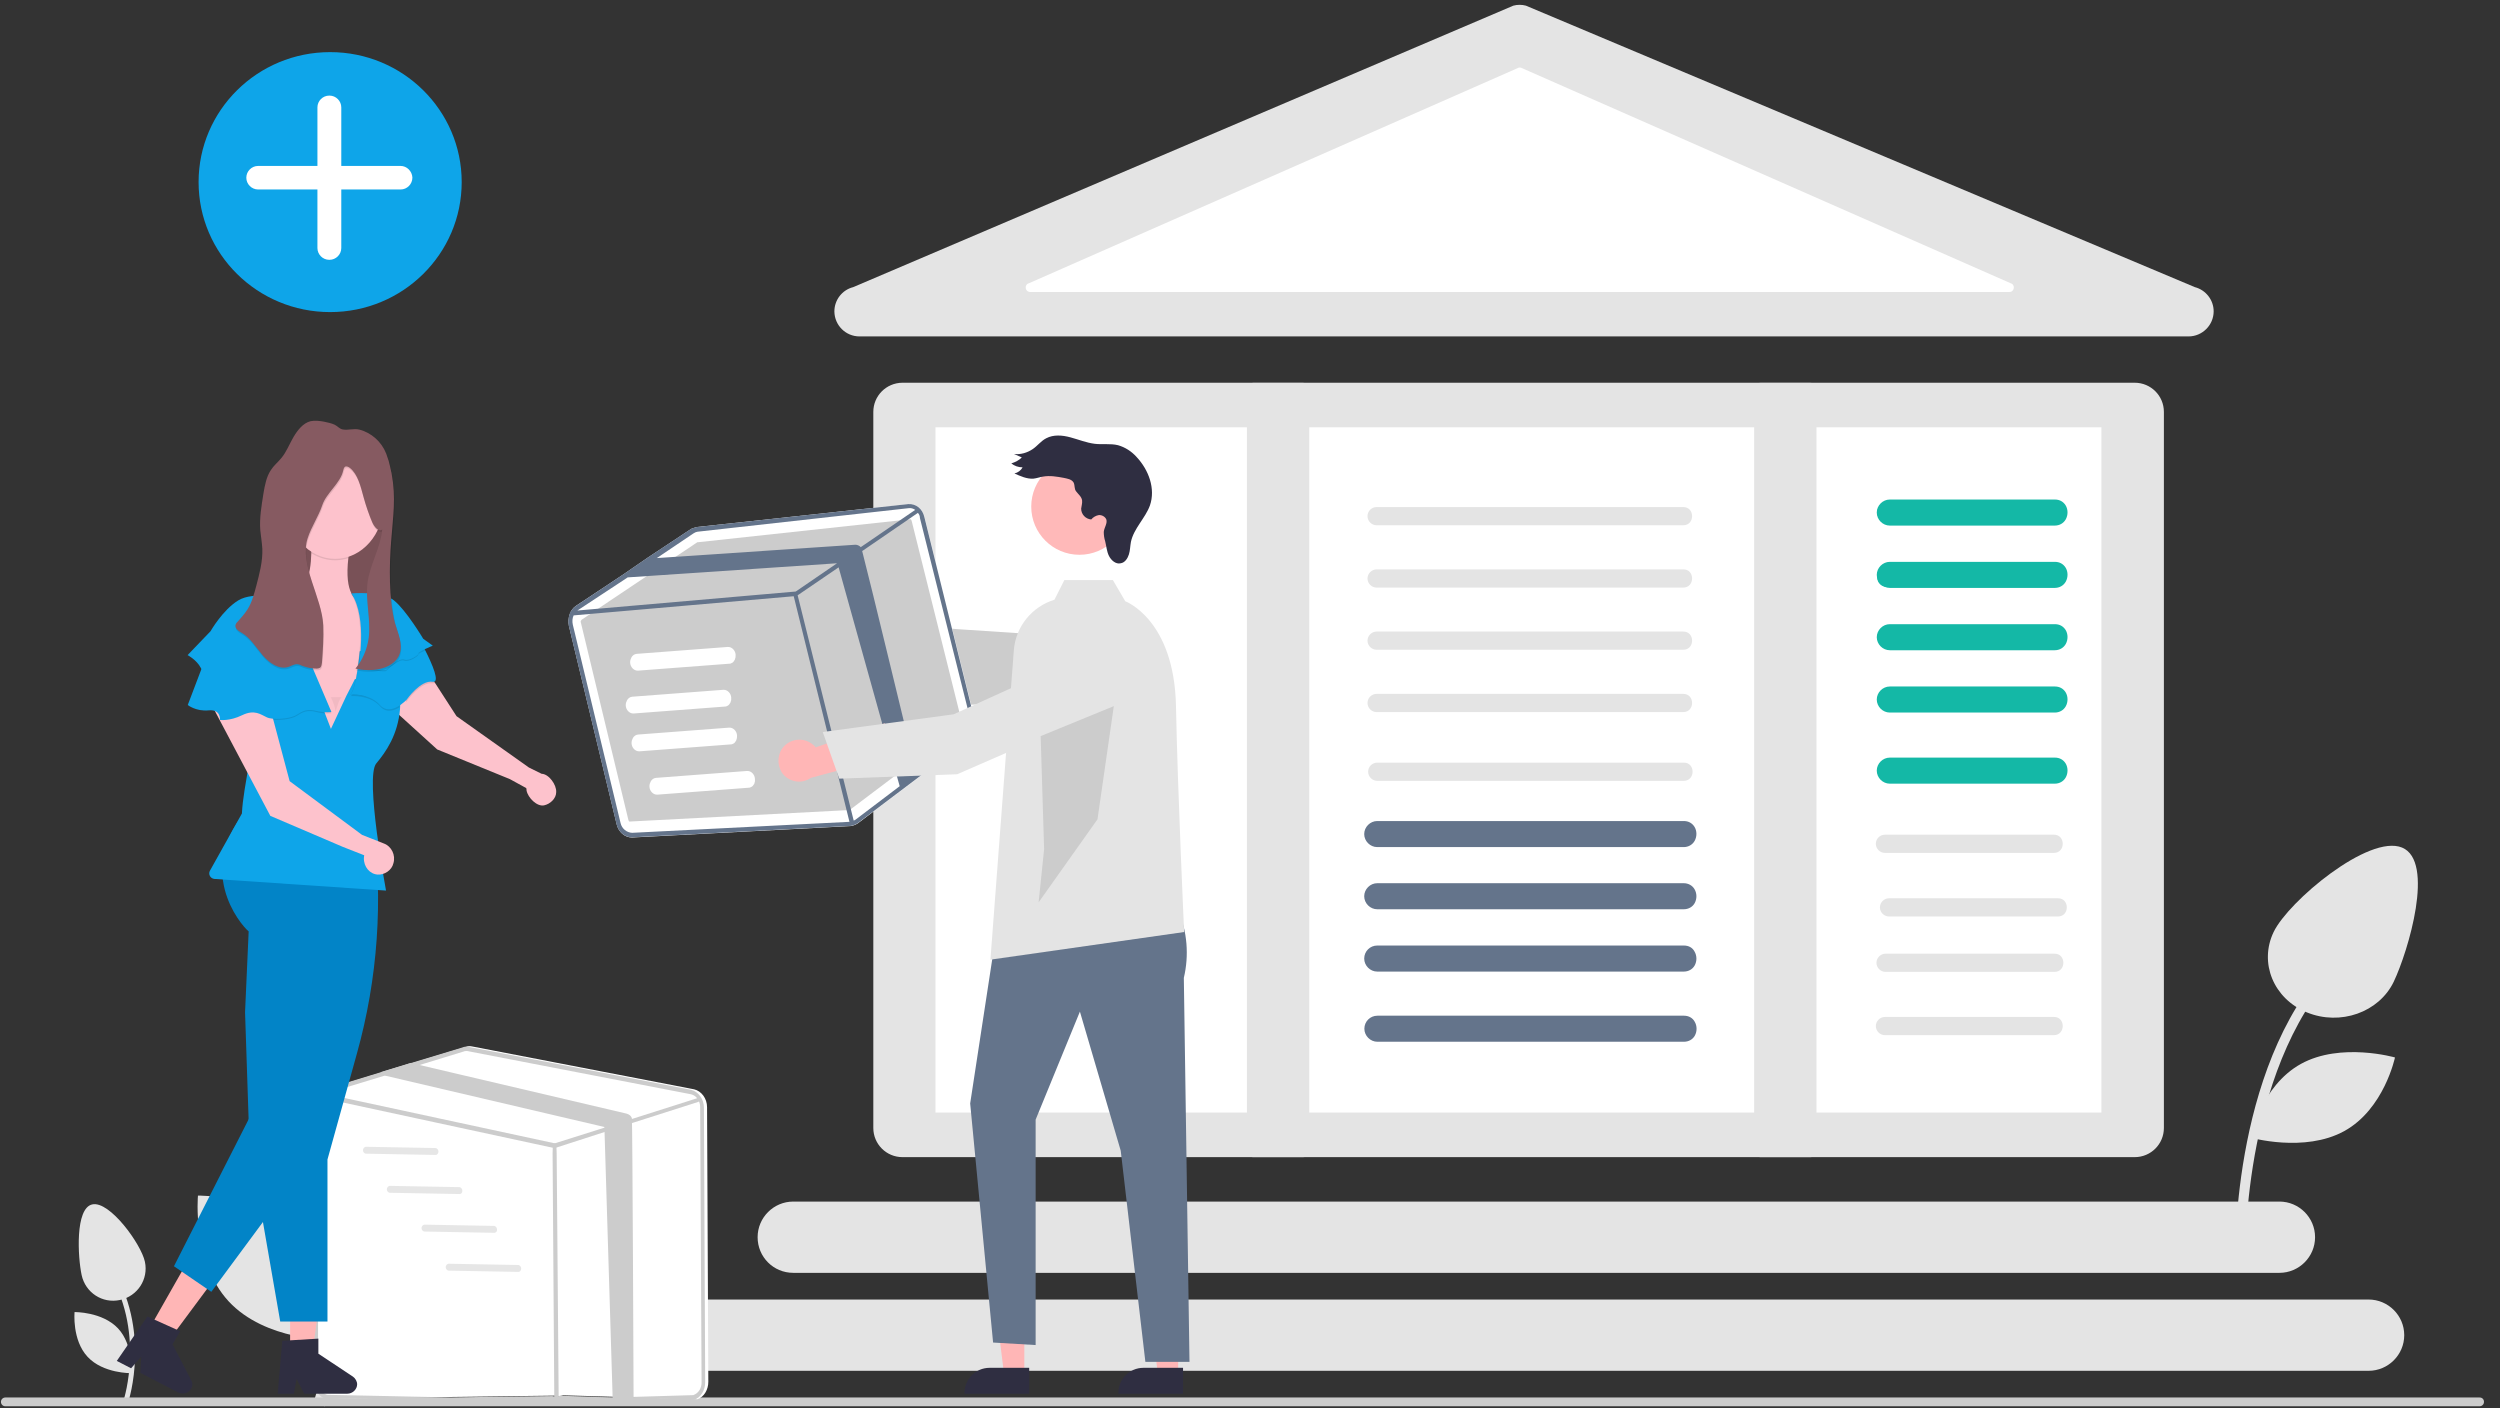
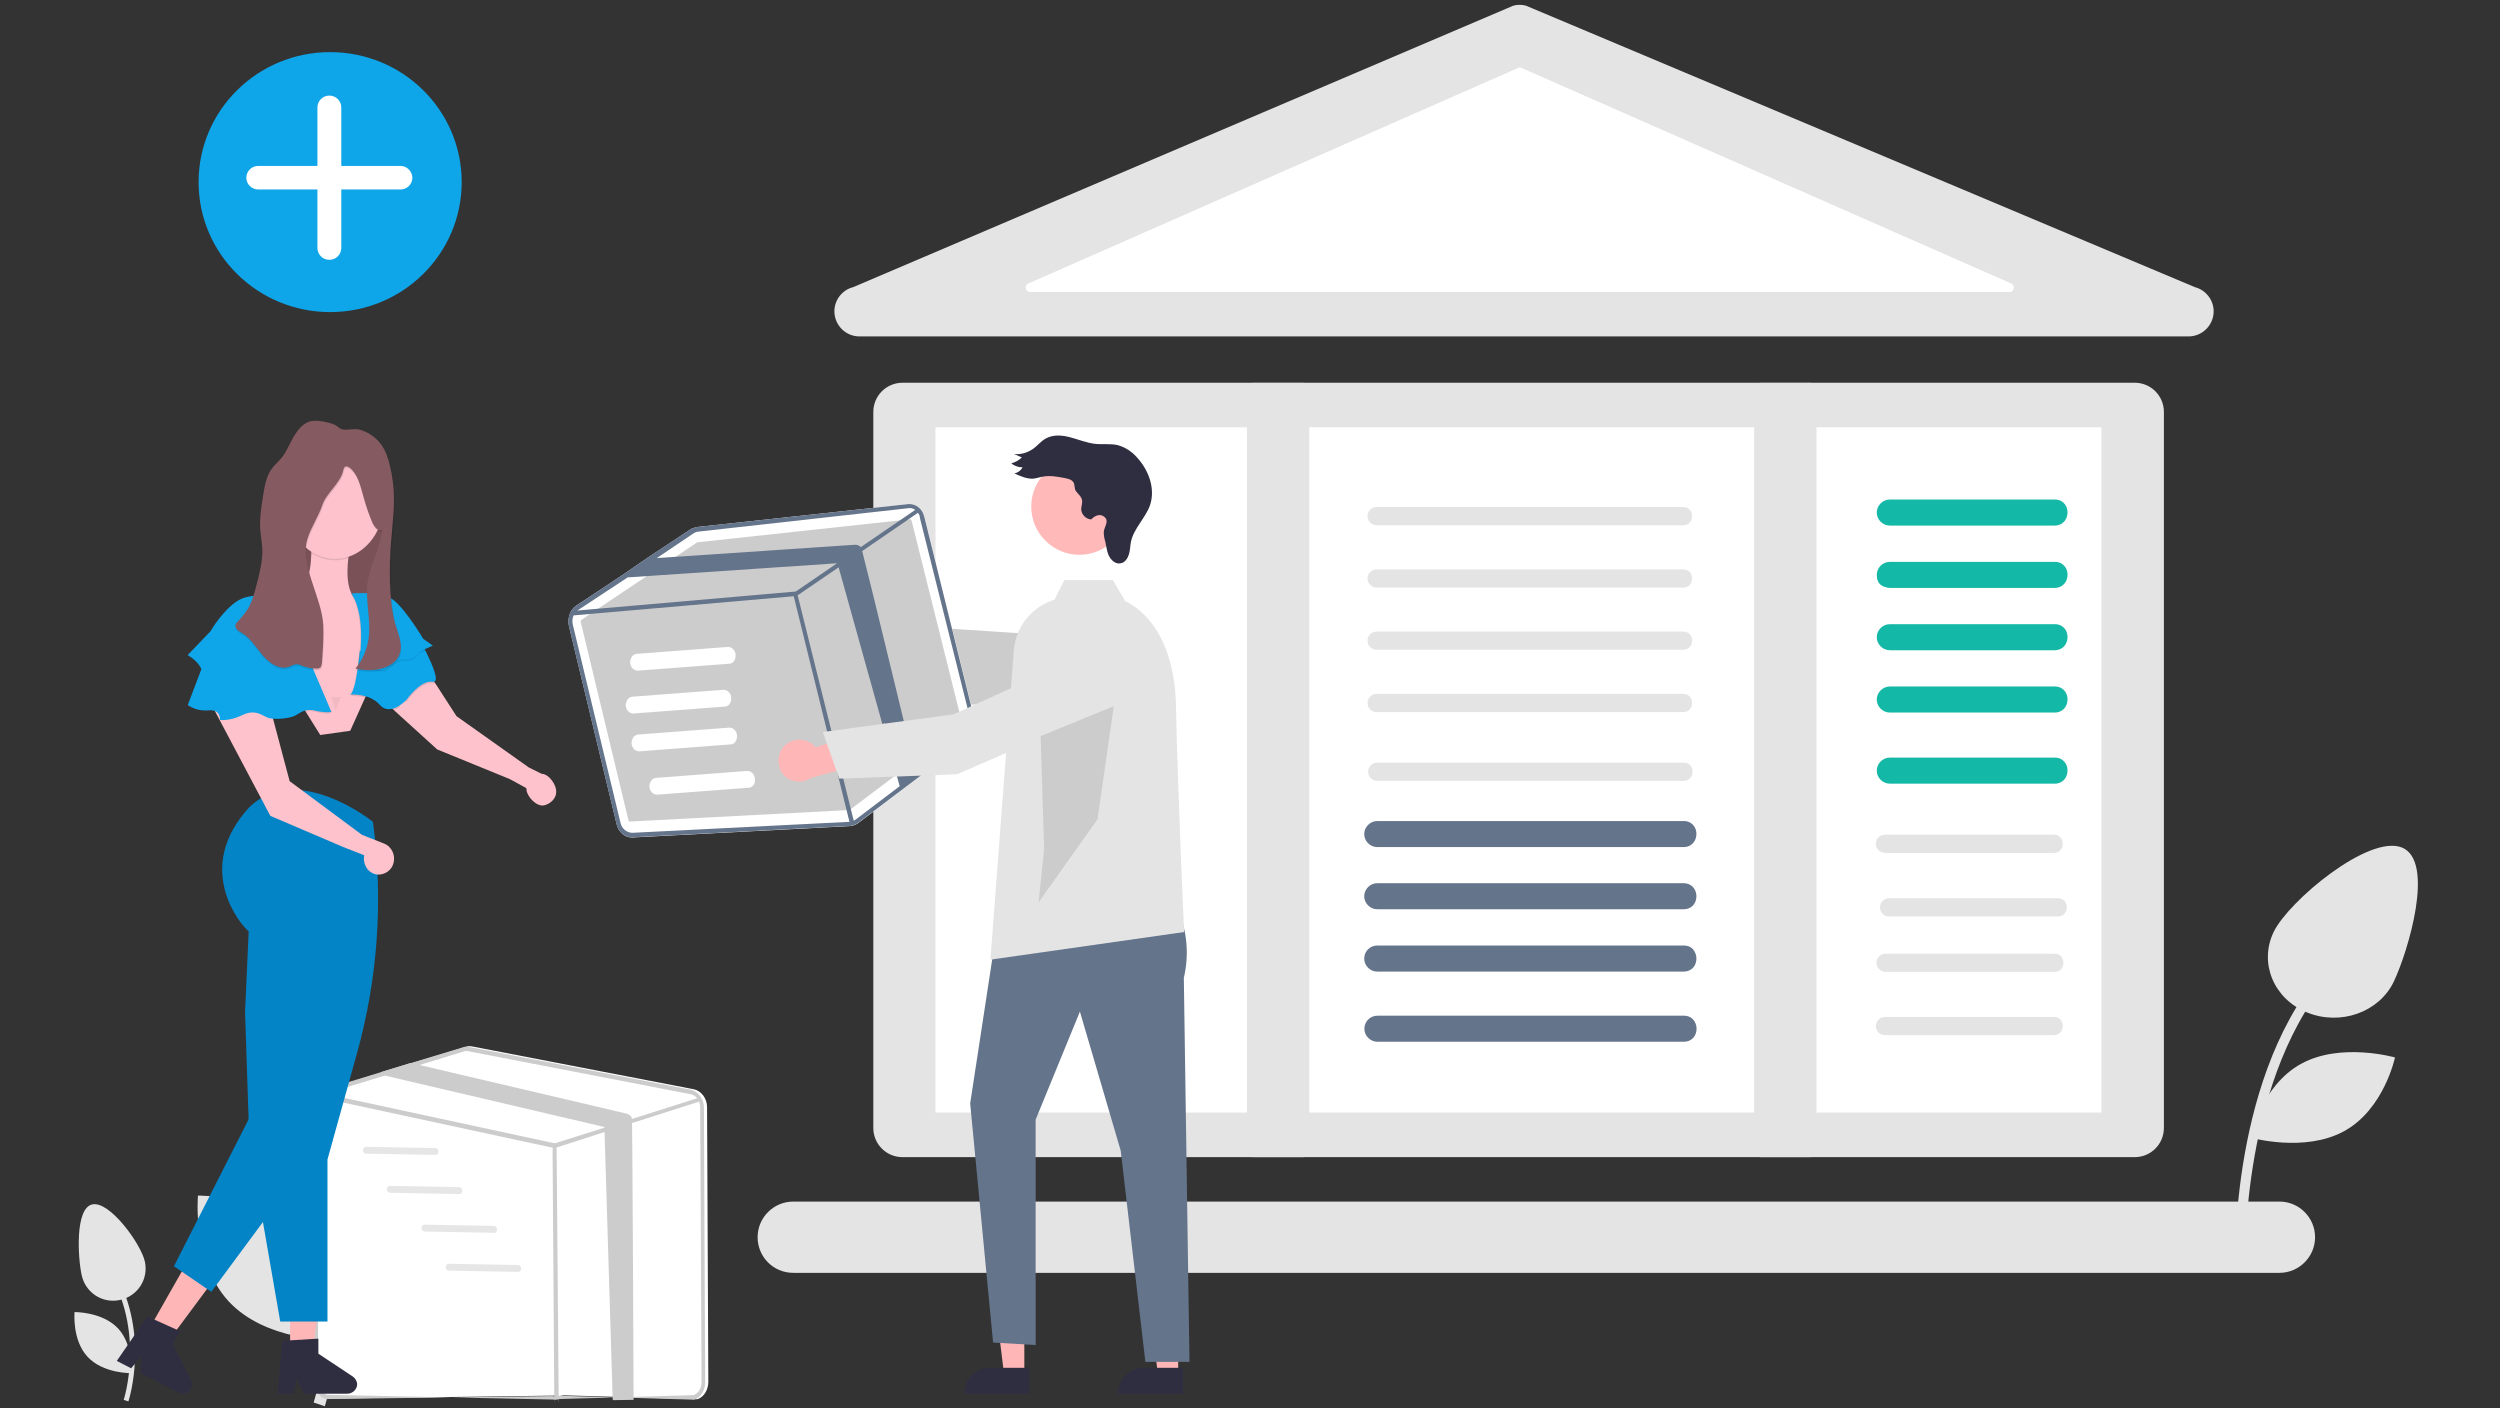
<svg xmlns="http://www.w3.org/2000/svg" version="1.1" id="f9c5e9d6-e0c2-49fb-9e36-725fc7f10ee6" x="0px" y="0px" viewBox="0 0 1592.5 897" style="enable-background:new 0 0 1592.5 897;" xml:space="preserve">
  <rect x="0" y="0" width="1592.5" height="897" fill="#333333" stroke="none" />
  <style type="text/css">
	.st0{fill:#E4E4E4;}
	.st1{fill:#FFFFFF;}
	.st2{fill:#CCCCCC;}
	.st3{fill:#FDC2CC;}
	.st4{fill:#E6E6E6;}
	.st5{fill:#FFB6B6;}
	.st6{fill:#2F2E41;}
	.st7{fill:#0284C7;}
	.st8{fill:#535461;}
	.st9{opacity:0.1;}
	.st10{fill:#865A61;}
	.st11{opacity:0.1;enable-background:new    ;}
	.st12{fill:#0EA5E9;}
	.st13{opacity:5.000000e-02;enable-background:new    ;}
	.st14{fill:#14B8A6;}
	.st15{fill:#64748B;}
	.st16{fill:#FFB9B9;}
	.st17{fill:none;}
	.st18{fill:#FFFFFF;stroke:#FFFFFF;stroke-width:4;stroke-miterlimit:10;}
</style>
  <path class="st0" d="M531.5,198.4L531.5,198.4c0.1,8.8,7.2,15.9,16,15.9h846.6c8.8,0,16-7.2,16-16l0,0c0-7.2-5-13.6-12-15.4L972,3.6  c-2.6-0.7-5.4-0.7-8,0L543.5,182.9C536.4,184.7,531.5,191.1,531.5,198.4z" />
  <path class="st1" d="M656.3,186H1280c3.3,0,3.9-4.8,0.7-5.6L968.8,43.1c-0.5-0.1-0.9-0.1-1.4,0L655.5,180.4  C652.3,181.2,652.8,186,656.3,186z" />
  <path class="st0" d="M1430.4,799.5c-0.1-0.9-2-126.1,64.5-188.1l-4.6-4.1c-68.7,64-66.4,191.9-66.3,192.8" />
  <path class="st0" d="M1530.1,539.9c-21.1-8.7-72.4,34.2-81.8,53.8l0,0c-9.4,19.6-0.1,42.5,21.2,51.2c21.2,8.7,45.9,0,55.3-19.5  C1534.1,605.8,1551.2,548.6,1530.1,539.9z" />
  <path class="st0" d="M1525.6,673.6c0,0-34.5-9.9-59.9,4.1s-32.3,46.9-32.3,46.9s34.5,9.9,59.9-4.1S1525.6,673.6,1525.6,673.6z" />
  <path class="st0" d="M81.8,892.7c0.2-0.5,14.8-45.8-11.2-86.3l-2.7,1.7c25.2,39.2,11,83.3,10.9,83.6L81.8,892.7z" />
  <path class="st0" d="M52,812.2c2.4,11.2,13.2,18.3,24.4,15.9s18.3-13.2,15.9-24.4l0,0c-2.4-11.2-22.4-38.9-33.5-36.5  S49.6,801,52,812.2z" />
  <path class="st0" d="M55.8,864.3c9.9,10.7,27.7,10.4,27.7,10.4s1.7-17.8-8.3-28.5c-10.1-10.7-27.7-10.4-27.7-10.4  S45.8,853.6,55.8,864.3z" />
  <path class="st0" d="M206.9,895.8c0.3-1.1,35-108.2-26.3-203.8l-6.3,3.9c59.4,92.6,25.8,196.4,25.5,197.5L206.9,895.8z" />
  <path class="st0" d="M145.6,828.9c23.5,25.4,65.5,24.7,65.5,24.7s3.9-41.9-19.5-67.3c-23.5-25.4-65.5-24.7-65.5-24.7  S122.2,803.5,145.6,828.9z" />
  <path class="st0" d="M482.6,788.1L482.6,788.1c0-12.5,10.2-22.7,22.7-22.7H1452c12.5,0,22.7,10.2,22.7,22.7l0,0  c0,12.5-10.2,22.7-22.7,22.7H505.3C492.6,810.8,482.6,800.6,482.6,788.1z" />
  <path class="st0" d="M556.3,262.4v456.1c0,10.3,8.3,18.6,18.6,18.6h784.9c10.3,0,18.6-8.3,18.6-18.6V262.4  c0-10.3-8.3-18.6-18.6-18.6H574.8C564.5,243.9,556.3,252.2,556.3,262.4z" />
  <rect x="595.9" y="272.2" class="st1" width="742.7" height="436.5" />
-   <path class="st0" d="M323.9,850.5L323.9,850.5c0-12.5,10.2-22.7,22.7-22.7h1162.2c12.5,0,22.7,10.2,22.7,22.7l0,0  c0,12.5-10.2,22.7-22.7,22.7H346.5C334,873.1,323.9,863,323.9,850.5z" />
-   <path class="st2" d="M1582.3,893L1582.3,893c0,1.6-1.3,2.8-2.8,2.8H3.4c-1.6,0-2.8-1.3-2.8-2.8l0,0c0-1.6,1.3-2.8,2.8-2.8h1576.1  C1581.2,890.2,1582.3,891.4,1582.3,893z" />
  <path class="st0" d="M798.3,243.9H830c2.2,0,4,1.3,4,2.8v487.6c0,1.6-1.8,2.8-4,2.8h-31.7c-2.2,0-4-1.3-4-2.8V246.7  C794.3,245.1,796.1,243.9,798.3,243.9z" />
  <path class="st0" d="M1121.4,243.9h31.7c2.2,0,4,1.3,4,2.8v487.6c0,1.6-1.8,2.8-4,2.8h-31.7c-2.2,0-4-1.3-4-2.8V246.7  C1117.5,245.1,1119.3,243.9,1121.4,243.9z" />
  <path class="st0" d="M1072.2,334.6H876.9c-3.1,0-5.8-2.6-5.8-5.8s2.6-5.8,5.8-5.8h195.3C1079.7,322.9,1079.8,334.6,1072.2,334.6z" />
  <path class="st0" d="M1072.2,374.3H876.9c-3.1,0-5.8-2.6-5.8-5.8c0-3.1,2.6-5.8,5.8-5.8h195.3  C1079.7,362.5,1079.8,374.3,1072.2,374.3z" />
  <path class="st0" d="M1072.2,413.9H876.9c-3.1,0-5.8-2.6-5.8-5.8c0-3.1,2.6-5.8,5.8-5.8h195.3  C1079.7,402.2,1079.8,413.9,1072.2,413.9z" />
  <path class="st0" d="M1072.2,453.6H876.9c-3.1,0-5.8-2.6-5.8-5.8s2.6-5.8,5.8-5.8h195.3C1079.7,441.9,1079.8,453.6,1072.2,453.6z" />
  <path class="st3" d="M345,492.9l-8.1-4l-46.1-32.7l-29.6-45.8c-4.2-11.7-14.4-16.1-22.6-10.2c-0.9,0.7-1.7,1.3-2.7,2.3  c-7.2,8.2-8.6,23-3,33.5l45.6,41.4l46.3,18.9l10.4,5.7c0.2,0.5,0.2,1,0.2,1.5c0.9,4.8,6.8,10.5,11.2,9.5c3.8-0.8,7.7-4.3,7.7-8.4  C354.6,499.9,349.6,493,345,492.9z" />
  <path class="st1" d="M167.5,757.7c-1.1,0.3-1.7-1.6-0.5-1.7c9.4-2.2,15.4-11.8,14-22.6c-0.3-1.1,1.4-1.1,1.6,0  C184,744.8,177.7,755,167.5,757.7L167.5,757.7z" />
  <path class="st1" d="M450.4,705.3c0-5.6-3.6-10.3-8.2-11.4l-141.4-27.3c-1.4-0.3-2.8-0.3-4.1,0.3l-33.1,10l-19,5.8l-35.1,10.7  c-4.4,1.3-7.4,6-7.4,11.3v174.8c0,5.5,3.1,10.2,7.8,11.4l143.9-1.9c0.6,0.2,1.4,0.3,2,0.3c1.1,0,1.9-0.2,3-0.5l85.5,2.5  c4.2-1.4,6.9-6.1,6.9-11.1L450.4,705.3z" />
  <path class="st2" d="M448.4,705.6c0-5.6-3.6-10.3-8.2-11.4l-141.4-27.3c-1.4-0.3-2.8-0.3-4.1,0.3l-33.1,10l-19,5.8l-35.1,10.7  c-4.4,1.3-7.4,6-7.4,11.3v174.8c0,5.5,3.1,10.2,7.8,11.4l143.9-1.9c0.6,0.2,1.4,0.3,2,0.3c1.1,0,1.9-0.2,3-0.5l85.5,2.5  c4.2-1.4,6.9-6.1,6.9-11.1L448.4,705.6z M441.6,888.7l-85.5,2.5c-1.3,0.5-2.5,0.5-3.8,0.3l-143.9-3c-3.4-0.9-5.8-4.4-5.8-8.6v-175  c0-3.6,1.9-7.1,4.9-8.2c0.3-0.2,0.5-0.3,0.6-0.3l37.2-11.3l22-6.7l28.1-8.6c0.6-0.3,1.3-0.3,1.9-0.3c0.5,0,0.8,0,1.3,0.2L439.9,697  c2.4,0.5,4.2,2,5.3,4.5c0.6,1.1,0.8,2.7,0.8,3.9l0.9,174.7C447.1,884.4,444.8,887.6,441.6,888.7z" />
  <path class="st2" d="M445.1,701.7c-0.2,0.2-0.3,0.2-0.3,0.2l-41.6,13.3l-12.9,4.2l-36.8,11.9c-0.2,0-0.3,0-0.3,0c-0.2,0-0.2,0-0.3,0  l-148.3-32l-0.6-0.2c-0.6-0.2-1.1-0.9-0.9-1.7c0.2-0.8,0.6-1.3,1.6-1.1l3,0.6l145.7,31.4l31.7-10l17.7-5.6l40.9-13l0.6-0.3  c0.6-0.2,1.1,0.2,1.6,0.8c0,0.2,0.2,0.2,0.2,0.3C445.9,700.6,445.6,701.4,445.1,701.7z" />
  <path class="st2" d="M354.4,890c-0.6,0-1.3-0.6-1.3,3.4L352,734.7c0-5.8,0.6-6.4,1.3-6.4l0,0c0.6,0,1.3,0.6,1.3,6.4l1.3,158.8  C355.6,889.2,355.1,890,354.4,890L354.4,890z" />
  <path class="st2" d="M403.6,891.7l-13.3,0.2l-5.3-174l-139.2-32.6c-0.2,0-0.3-0.2-0.5-0.2c-1.1-0.5-1.9-1.1-2.7-2.2l19-5.8l5.6,1.3  l132,31c1.6,0.5,2.7,1.3,3.3,2.8C402.9,713.3,403.6,890.8,403.6,891.7z" />
  <path class="st4" d="M277.8,735.7c-0.2,0-0.3,0-0.5,0l-44.1-0.8c-1.1,0-2-1.1-2-2.2c0-1.1,0.9-2.2,2-2.2l44.1,0.8c1.1,0,2,1.1,2,2.2  S278.6,735.5,277.8,735.7L277.8,735.7z" />
  <path class="st4" d="M293,760.6c-0.2,0-0.3,0-0.5,0l-44.1-0.8c-1.1,0-2-1.1-2-2.2s0.9-2.2,2-2.2l44.1,0.8c1.1,0,2,1.1,2,2.2  C294.5,759.5,294.1,760.5,293,760.6L293,760.6z" />
  <g>
    <polygon class="st5" points="184.8,807.1 206.3,807.1 199.2,861 184.8,861  " />
    <path class="st6" d="M179.8,854.1l23-1.4v9.6l22,14.6c1.6,1.1,2.7,3.1,2.7,4.9c0,3.1-2.8,6-6.3,6h-27.4l-4.9-9.4l-1.7,9.4h-10.3   L179.8,854.1z" />
    <polygon class="st5" points="121.8,799.4 140.7,809.2 107.8,853.5 94.8,846.9  " />
    <path class="st6" d="M93.9,838.6l20.9,9.4l-4.9,8.3l11.9,22.9c1.1,1.7,0.9,3.8,0,5.3c-1.6,3-5.3,3.9-8.3,2.5l-24.1-12.5l0.5-10.3   l-6.4,7.4l-9.1-4.7L93.9,838.6z" />
    <path class="st7" d="M158.9,729l-2.8-84.2l2.3-51.5c-5.3-4.3-35.5-40.3,0.6-79.3c30.3-28.9,77.9,8.9,78.4,9.4l0.2,0.2v0.2   c6.6,49.4,3.1,99.6-10.3,147.5l-18.7,67.3v103.2h-30.1L158.9,729z" />
    <polygon class="st7" points="162.7,704.5 110.8,806.6 134.6,822.9 196.5,739.2  " />
  </g>
  <path class="st4" d="M315.1,785.3c-0.2,0-0.3,0-0.5,0l-44.1-0.8c-1.1,0-2-1.1-2-2.2c0-1.1,0.9-2.2,2-2.2l44.1,0.8c1.1,0,2,1.1,2,2.2  C316.8,784.2,316.1,785.1,315.1,785.3L315.1,785.3z" />
  <path class="st4" d="M330.5,810.2c-0.2,0-0.3,0-0.5,0l-44.1-0.8c-1.1,0-2-1.1-2-2.2c0-1.1,0.9-2.2,2-2.2l44.1,0.8c1.1,0,2,1.1,2,2.2  S331.4,810,330.5,810.2L330.5,810.2z" />
  <path class="st8" d="M241.9,334h-1c-1.4,0-2.5-1.3-2.5-2.8v-22.1c0-1.6,1.1-2.8,2.5-2.8h0.9c1.4,0,2.5,1.3,2.5,2.8v22.1  C244.4,332.7,243.1,334,241.9,334z" />
  <g class="st9">
    <path d="M241.9,334h-1c-1.4,0-2.5-1.3-2.5-2.8v-22.1c0-1.6,1.1-2.8,2.5-2.8h0.9c1.4,0,2.5,1.3,2.5,2.8v22.1   C244.4,332.7,243.1,334,241.9,334z" />
  </g>
  <rect x="185.1" y="320.8" class="st10" width="61.5" height="72.6" />
  <rect x="185.1" y="310.8" class="st11" width="61.5" height="72.6" />
  <path class="st3" d="M244.4,381.2l-3.8,30.7l-1.7,14.4l-0.6,5.3l-5.3,11.9l-9.9,22l-19.1,2.7l-33.6-53.9c0,0-17.6-38.3,9.1-34.8  c15.1,2,18.5-13.3,18.8-27.1c0.2-6.9-0.5-14-1.7-20.7l26.7,14.7c-0.6,3.3-1.1,6.3-1.4,9.1c-1.3,11.3-0.2,18.3,2,22.6  C230.1,389.5,244.4,381.2,244.4,381.2z" />
  <path class="st11" d="M223.4,346.4c-0.6,3.3-1.1,6.3-1.4,9.1c-2.8,0.9-5.6,1.4-8.5,1.4c-5.3,0-10.5-1.6-15.2-4.5  c0.2-6.9-0.5-14-1.7-20.7L223.4,346.4z" />
  <ellipse class="st3" cx="213.5" cy="320.7" rx="30.9" ry="35.3" />
-   <path class="st12" d="M245.9,567.3l-109.2-7.4c-2.7-0.2-4.2-3-3-5.2l20.4-36.5c0.9-18.8,8.9-44.5,5.8-59.6  c-0.9-4.9-2.5-9.4-4.4-13.6l47.7,0.3h0.5l3.9,10.7l0.2,0.5l3,7.8l9.9-21.2l3.4-6.6l1.9-3.8c0,0,28.5-7.8,29,12.2  c0,2.4,0,4.7-0.2,6.9c-1.4,16.3-8.9,27.1-15.1,34.5C232.3,494.9,245.9,567.3,245.9,567.3z" />
  <path class="st11" d="M277.3,434.7c-0.3,0.5-0.8,0.6-1.6,0.6c-7.7-1.3-16.5,11.3-16.5,11.3s-0.2,0.2-0.5,0.5  c-0.9-2.2-1.7-4.5-2.2-7.1l16-13.5L277.3,434.7z" />
  <path class="st11" d="M254.6,450.5c-3.6,2.2-8.5,3.9-12.4-0.5c-6.6-7.5-18.3-6.6-19-6.6c1.3-0.2,2.2-3,3.1-6.7l1.7-3.3  c0,0,26.3-6.9,26.7,11C254.6,446.3,254.6,448.4,254.6,450.5z" />
  <path class="st11" d="M240.6,411.9l-2.4,19.8l-5.3,11.9c-3.3-0.9-6.7-1.4-10.2-1.1c3.8-0.6,6.3-27.6,6.3-27.6h0.2L240.6,411.9z" />
  <path class="st12" d="M275.6,434.3c-7.7-1.3-16.5,11.3-16.5,11.3s-10.3,11.3-17.2,3.4c-6.6-7.5-18.3-6.6-19-6.6  c3.8-0.6,6.3-27.6,6.3-27.6h0.2l36.7-9.3c0,0,2.2,3.8,4.7,8.6C275.3,423,280.6,435.1,275.6,434.3z" />
  <path class="st11" d="M266.5,416.9c0.3,0.9-6.1,5.2-9.1,3.9c-3-1.3-10.7,5.6-11.4,6.6c-0.8,0.9-17.9-1.3-17.9-1.3  c0.6-3.6,1.3-7.4,1.6-11.1l36.7-9.3c0,0,2.2,3.8,4.7,8.6C268.5,415.4,266.3,416.5,266.5,416.9z" />
  <path class="st11" d="M244.4,381.2l-3.8,30.7l-1.7,14.4c-5.2-0.5-11.3-1.3-11.3-1.3s6.4-30.9-4.2-47c0,0,0.2,0,0.6,0  C230.1,389.5,244.4,381.2,244.4,381.2z" />
  <path class="st12" d="M223.8,378c0,0,19.4-1.7,27.1,4.4s18.7,24.5,18.7,24.5l6.1,4.4c0,0-9.6,3.9-9.1,4.9c0.3,0.9-6.1,5.2-9.1,3.9  c-3-1.3-10.7,5.6-11.4,6.6c-0.8,0.9-17.9-1.3-17.9-1.3S234.5,394.2,223.8,378z" />
  <path class="st11" d="M211.1,454.3L211.1,454.3c-0.3,0-3.8,0.8-10.3-0.9c-6.9-1.7-9.6,1.7-13.3,3.4c-3.8,1.7-13.8,2.7-17.6,0.9  c-0.9-0.5-1.9-0.9-2.8-1.4c-0.9-4.2-2.2-8.3-4.1-12.1l43.9,0.2l4.1,9.4L211.1,454.3z" />
  <path class="st13" d="M210.7,444.1c0,0,3,5.6,3,9.6c0,0,2.4-9.6,4.2-9.6" />
  <path class="st3" d="M244.5,537.3l-13.9-5.5l-46.1-34.2l-18.7-70.3c-4.2-12.2-14.4-16.8-22.6-10.6c-0.9,0.7-1.7,1.4-2.7,2.4  c-7.2,8.6-8.6,24-3,35l34.7,65.6l46.3,19.8l13.5,5.3c0,0.5-0.2,1-0.2,1.7c-0.2,5.7,3.8,10.3,8.8,10.6c4.2,0.3,9-2.7,10-7.2  C252.2,544.7,249.3,539,244.5,537.3z" />
  <path class="st12" d="M211.1,453.5c0,0-3.4,0.8-10.3-0.8c-6.9-1.7-9.6,1.7-13.3,3.4c-3.8,1.7-13.8,2.7-17.6,0.8  c-3.8-1.7-7.7-5.2-15.7-1.3c-8,3.9-14.1,3-14.1,3s0.8-6.9-7.2-6.1s-13.3-3.4-13.3-3.4l8.5-22.4l2.5-6.7l63.8-5h0.3L211.1,453.5z" />
  <path class="st12" d="M182.6,381.2c0,0-21-4.9-30.9,1.3c-9.9,6.1-17.6,19.6-17.6,19.6l-14.6,15.2c0,0,5.8,3,8.5,8.3  c2.7,5.2,14.9,0,14.9,0s16.5-4.4,18.7,2.2c2.4,6.6,13,3,13,3s22.1-6.9,26.3,0.9L182.6,381.2z" />
  <path class="st11" d="M206.7,269.7c-2.8-0.6-5.8-1.1-8.6-0.3c-4.7,1.1-8.2,5.5-10.8,10c-2.7,4.5-4.5,9.6-7.8,13.5  c-2.2,2.7-4.9,4.9-6.7,7.7c-2.8,4.2-3.8,9.7-4.7,14.9c-1.3,7.7-2.7,15.5-2,23.4c0.3,3.9,1.1,7.8,1.3,11.8c0.3,8-1.7,15.7-3.8,23.4  c-1.4,5.3-2.8,10.7-5.6,15.1c-1.9,3-4.2,5.5-6.4,8c-0.5,0.5-0.9,1.3-1.3,2c-0.5,2.2,1.9,3.8,3.8,4.9c5.5,3.1,9.3,9.4,13.5,14.4  c4.4,5,10.5,9.4,16.5,7.4c1.7-0.6,3.4-1.7,5.3-1.7c1.3,0,2.5,0.6,3.6,1.1c3,1.1,6,1.7,9.1,1.7c0.6,0,1.4-0.2,2-0.5  c0.9-0.6,1.1-2,1.3-3.4c0.6-7.8,1.1-15.8,0.8-23.7c-0.9-18-15.4-38.7-9.9-55.5c2.4-7.4,6.7-13.6,9.3-21c2.5-7.7,11.6-14,13.3-22  c0.2-0.9,0.5-1.9,1.1-2.4c0.9-0.6,2.2-0.2,3.1,0.6c5.2,4.1,6.9,11.8,8.8,18.7c1.6,5.5,3.4,11,5.6,16.2c1.3,2.8,3.9,6.1,6.3,4.4  c-1.1,11.9-7.8,22.3-9.4,34c-1.4,11.4,2,23.4,0.8,34.8c-0.9,7.4-3.9,14.3-8.5,19.8c5.2,1.1,10.5,1.3,15.5,0.2  c5.2-1.1,10.8-3.9,12.7-9.6c2-6.3-1.1-12.9-2.8-19.3c-3.9-15.4-3.6-33.7-2.4-49.7c1.3-16.5,3.1-30.9,0-46.9c-0.8-3.9-1.6-8-3.1-11.6  c-3.1-7.7-9.7-13.2-16.9-15.2c-3.8-0.9-7.5,0.6-11-0.2c-1.7-0.3-3.3-2.2-5-3C211.4,270.5,209.1,270.2,206.7,269.7z" />
  <path class="st10" d="M254.6,416.5c-1.9,5.6-7.5,8.5-12.7,9.6s-10.5,0.9-15.5-0.2c4.5-5.3,7.5-12.4,8.5-19.8  c1.4-11.4-2.2-23.4-0.8-34.8c1.6-11.9,8.3-22.3,9.4-34c-2.4,1.7-5-1.6-6.3-4.4c-2.2-5.2-4.1-10.7-5.6-16.2  c-1.9-6.9-3.6-14.6-8.8-18.7c-0.9-0.6-2.2-1.3-3.1-0.6c-0.6,0.5-0.9,1.4-1.1,2.4c-1.7,8-10.8,14.3-13.3,22c-2.5,7.4-6.9,13.6-9.3,21  c-5.5,16.8,9.1,37.6,9.9,55.5c0.3,8-0.2,15.8-0.8,23.7c-0.2,1.3-0.3,2.7-1.3,3.4c-0.6,0.3-1.3,0.5-2,0.5c-3.1,0-6.1-0.6-9.1-1.7  c-1.1-0.5-2.4-1.1-3.6-1.1c-1.9,0-3.4,1.1-5.3,1.7c-6,2-12.2-2.4-16.5-7.4c-4.2-5-8-11.3-13.5-14.4c-1.9-1.1-4.2-2.5-3.8-4.9  c0.3-0.8,0.6-1.4,1.3-2c2.2-2.5,4.5-5,6.4-8c2.8-4.4,4.2-9.9,5.6-15.1c2-7.7,4.1-15.4,3.8-23.4c-0.2-3.9-0.9-7.8-1.3-11.8  c-0.6-7.8,0.8-15.7,2-23.4c0.9-5.3,1.9-10.7,4.7-14.9c1.9-3,4.5-5,6.7-7.7c3.3-3.9,5.2-9.1,7.8-13.5c2.7-4.5,6.1-8.8,10.8-10  c2.8-0.6,5.8-0.2,8.6,0.3c2.2,0.5,4.5,0.9,6.7,1.9c1.7,0.8,3.3,2.7,5,3c3.4,0.8,7.2-0.8,11,0.2c7.2,1.9,13.8,7.4,16.9,15.2  c0.6,1.6,1.1,3.1,1.6,4.7c0.6,2.2,1.1,4.5,1.6,6.9c0.2,0.5,0.2,0.9,0.3,1.4l0,0c2.8,15.4,0.9,26.5-0.3,42.3  c-1.3,15.8-1.6,37.3,2.4,52.7C253.5,403.4,256.8,410.2,254.6,416.5z" />
-   <path class="st14" d="M1309.2,332.2h-107.6c-3.1,0-5.8-2.6-5.8-5.8s2.6-5.8,5.8-5.8h107.6C1316.7,320.5,1316.8,332.2,1309.2,332.2z" />
  <path class="st14" d="M1309.2,373.8h-107.6c-3.1,0-5.8-2.6-5.8-5.8s2.6-5.8,5.8-5.8h107.6C1316.7,362.1,1316.8,373.8,1309.2,373.8z" />
  <path class="st0" d="M1308.3,543.3h-107.6c-3.1,0-5.8-2.6-5.8-5.8c0-3.2,2.6-5.8,5.8-5.8h107.6  C1315.8,531.6,1315.9,543.3,1308.3,543.3z" />
  <path class="st0" d="M1310.9,583.8h-107.6c-3.1,0-5.8-2.6-5.8-5.8c0-3.1,2.6-5.8,5.8-5.8h107.6  C1318.4,572.1,1318.5,583.8,1310.9,583.8z" />
  <path class="st0" d="M1308.7,619.1h-107.6c-3.1,0-5.8-2.6-5.8-5.8c0-3.1,2.6-5.8,5.8-5.8h107.6  C1316.2,607.4,1316.3,619.1,1308.7,619.1z" />
  <path class="st0" d="M1308.3,659.4h-107.6c-3.1,0-5.8-2.6-5.8-5.8c0-3.1,2.6-5.8,5.8-5.8h107.6  C1315.8,647.6,1315.9,659.4,1308.3,659.4z" />
  <path class="st0" d="M1072.5,497.4H877.3c-3.1,0-5.8-2.6-5.8-5.8s2.6-5.8,5.8-5.8h195.3C1080,485.7,1080.1,497.4,1072.5,497.4z" />
  <g>
    <path class="st15" d="M877.3,539.6h195.2c3,0,5.6-1.5,7-4c1.5-2.7,1.5-6.3-0.1-8.9c-1.5-2.4-3.9-3.7-6.8-3.7H877.3   c-4.5,0-8.3,3.8-8.3,8.3S872.8,539.6,877.3,539.6z" />
    <path class="st15" d="M877.3,579.2h195.2c3,0,5.6-1.4,7-3.9c1.5-2.7,1.5-6.2-0.1-8.9c-1.4-2.4-4-3.8-6.9-3.8H877.3   c-4.5,0-8.3,3.8-8.3,8.3S872.8,579.2,877.3,579.2z" />
    <path class="st15" d="M1072.6,602.3H877.3c-4.6,0-8.3,3.7-8.3,8.3c0,4.5,3.8,8.3,8.3,8.3h195.2c3,0,5.6-1.4,7-3.9   c1.5-2.7,1.5-6.2-0.1-8.9C1078.1,603.6,1075.6,602.3,1072.6,602.3z" />
  </g>
  <g>
    <path class="st2" d="M704.4,444.6l-100.2,5l-71.3-23.8l0.6-31.8l75.3,6.7l96,6.4c7.8,0.5,14.7,6.1,16.8,13.8   c2.7,10-3.1,20.4-13.2,22.9C707.2,444.3,705.8,444.6,704.4,444.6z" />
    <polygon class="st5" points="652.5,826.1 633.5,826.1 639.6,875.5 652.5,875.5  " />
    <path class="st6" d="M655.6,887.8h-41.2v-0.5c0-8.8,7.1-16,16-16l0,0h25.2V887.8L655.6,887.8z" />
    <polygon class="st5" points="750.5,826.1 731.5,826.1 737.6,875.5 750.5,875.5  " />
    <path class="st6" d="M753.6,887.8h-41.2v-0.5c0-8.8,7.1-16,16-16l0,0h25.2V887.8L753.6,887.8z" />
    <circle class="st16" cx="687.6" cy="322.7" r="30.7" />
    <path class="st6" d="M683.9,307.4c-1.3-2.2-4.1-2.5-6.3-3c-4.4-0.8-8.8-1.6-13.2-0.8c-2,0.3-4.1,1.1-6.1,1.3   c-4.2,0.3-8.3-1.6-12.1-3.3c2.2-0.5,4.1-1.9,5.2-3.9c-2.7,0-5.2-0.9-7.2-2.5c2.5-0.8,4.9-2,6.7-3.8l-5-2.2   c4.2,0.5,8.5-0.8,11.9-3.1c3-2,5.3-5.2,8.6-6.9c4.7-2.5,10.3-2,15.5-0.6s10,3.4,15.4,4.1c5,0.6,10-0.3,14.9,0.9   c4.5,1.3,8.6,3.9,11.8,7.5c7.7,8.2,12.2,20.2,8.5,30.9c-3,8.2-10.3,14.6-12.1,23.2c-0.5,2.7-0.5,5.5-1.3,8s-2.5,5.2-5.2,5.6   c-3.1,0.8-6.1-1.9-7.5-4.7c-1.4-2.8-1.6-6.1-2.4-9.3c-0.6-1.9-0.9-3.9-0.9-6c0.3-2.8,2.5-5.5,1.6-8c-0.8-1.7-2.7-2.8-4.7-2.7   c-1.9,0.3-3.6,1.3-4.9,2.8c-3.6-0.3-6.4-3.3-6.4-6.9c0.2-1.7,0.8-3.4,0.6-5.2c-0.3-2.4-2.4-3.9-3.8-5.8   C684.2,311.4,684.8,309.3,683.9,307.4z" />
    <g>
      <path class="st1" d="M588.9,329.3c-1.2-5.3-5.4-8.5-10.2-8.2l-134.7,14.6c-1.5,0.3-2.5,0.8-3.7,1.2l-27.8,18.4l-16,11L366.8,386    c-3.7,2.5-5.4,7.8-4.4,12.7l30.4,126.3c1.2,5.1,5.2,8.5,9.8,8.5l139.4-7.3c0.7,0,1.5-0.3,1.9-0.5c1.1-0.3,1.7-0.8,2.5-1.2    l70.9-53.5c3.6-2.6,4.8-7.6,3.7-12.4L588.9,329.3z" />
      <path class="st2" d="M444.6,345.4c-0.3,0-0.3,0-0.4,0l-73.6,49.3c-0.4,0.3-0.8,1.2-0.7,1.4l30.4,126.3c0.3,0.8,0.7,1.2,1.2,0.9    l139.4-7.3c0.3,0,0.4-0.3,0.7-0.3l70.9-53.5c0.4-0.3,0.7-0.9,0.4-1.4l-32.2-129.1c-0.3-0.8-0.8-1.2-1.2-0.9L444.6,345.4    C444.7,345.4,444.7,345.4,444.6,345.4z" />
      <g>
        <path class="st17" d="M505.5,379.5l-140.2,12.2c-0.8,1.7-0.9,4-0.5,6l30.4,126.3c0.8,3.7,4,6,7.3,6l138.4-7L505.5,379.5z" />
        <path class="st17" d="M506.9,376.7l26.3-18l-133.4,9l-0.4,0.3L368,388.7c-0.1,0.2-0.1,0.2-0.3,0.2L506.9,376.7z" />
        <path class="st17" d="M544.7,346.8c1.3,0,2.5,0.5,3.6,1.6l0.1-0.2l34.5-23.6c-1.2-0.8-2.8-1.2-4.1-1.1l-134.5,15     c-0.4,0-0.8,0.3-1.2,0.3c-0.4,0.3-0.8,0.3-1.5,0.8l-23.2,15.5L544.7,346.8z" />
        <path class="st17" d="M534.3,361.4l-26.1,17.8l35.7,143.5c0.4-0.2,0.8-0.5,1.2-0.6l28.2-21.2L534.3,361.4z" />
        <path class="st17" d="M586.1,330.1c0-1.4-0.5-2.3-1.3-3.3l0,0l-35,24l-0.5,0.3c4.8,18.1,31.2,127,34.6,141.7l32-24.2     c2.5-2,3.7-5.6,2.5-9.5L586.1,330.1z" />
-         <path class="st17" d="M584.8,326.7C584.8,326.8,584.8,326.8,584.8,326.7L584.8,326.7C584.8,326.8,584.8,326.7,584.8,326.7z" />
        <path class="st15" d="M620.8,458.6l-32-129.3c-1.2-5.3-5.4-8.5-10.2-8.2l-134.7,14.6c-1.5,0.3-2.5,0.8-3.7,1.2l-27.8,18.4l-16,11     L366.8,386c-1.2,0.8-2.3,2-3,3.3c-0.5,0.3-0.8,0.9-0.8,1.2v0.2c-0.9,2.3-1.2,5.3-0.7,7.9l30.4,126.3c1.2,5.1,5.2,8.5,9.8,8.5     l139.4-7.3c0.7,0,1.5-0.3,1.9-0.5c1.1-0.3,1.7-0.8,2.5-1.2l70.9-53.5C620.7,468.4,621.9,463.5,620.8,458.6z M441.7,339.8     c0.7-0.5,1.1-0.5,1.5-0.8c0.4,0,0.8-0.3,1.2-0.3l134.5-15c1.3-0.2,2.8,0.2,4.1,1.1l-34.5,23.6l-0.1,0.2c-1.1-1.1-2.3-1.6-3.6-1.6     l-126.4,8.5L441.7,339.8z M399.4,368.1l0.4-0.3l133.4-9l-26.3,18l-139.1,12.1c0.1,0,0.1-0.2,0.3-0.2L399.4,368.1z M395.3,524.3     L364.9,398c-0.5-2.2-0.3-4.3,0.5-6l140.2-12.2l35.5,143.7l-138.4,7C399.3,530.4,396.1,527.9,395.3,524.3z M545,522.1     c-0.4,0.3-0.8,0.5-1.2,0.6l-35.7-143.5l26.1-17.8l38.9,139.4L545,522.1z M615.9,468.7l-32.1,24c-3.6-14.6-29.8-123.5-34.6-141.7     l0.5-0.3l35-24l0,0l0,0l0,0l0,0c0.8,0.9,1.3,1.9,1.3,3.3L618.3,459C619.6,463.1,618.3,466.6,615.9,468.7z" />
      </g>
    </g>
    <path class="st5" d="M499.3,475.5c-4.1,4.5-4.5,11.3-1.3,16.6c4.2,6,12.4,7.7,18.5,3.4l41.2-11.1l6-23.7l-44.2,15.4   c-0.3-0.8-1.1-1.3-1.6-1.7C512.5,469.7,504.2,470.2,499.3,475.5L499.3,475.5z" />
    <path class="st0" d="M524.1,466.3l83.4-11.3l81.2-37c9.3-2.8,18.8,1.6,22.7,10.5c4.1,9.3-0.2,20.5-9.7,24.6l-92,40.1l-75.1,2.8   L524.1,466.3z" />
    <path class="st15" d="M634.6,594.4L618,702.9l14.6,152.3l27.1,1.6V713.2l28.2-68.8l26,88.6l15.7,134.5h28.1l-3.6-244.6   c3.4-14.3,2.2-29.5-3.6-43.1L634.6,594.4z" />
    <path class="st0" d="M630.9,611.3l123.4-17.6c0,0-4.1-88.6-5.2-143.9S716.8,383,716.8,383l-7.9-13.5H678l-6.3,12.5h0   c-14.5,4.5-24.8,17.3-25.9,32.4L630.9,611.3z" />
    <polyline class="st2" points="699.1,521.9 661.6,574.8 665.1,540.9 662.9,468.9 709.5,449.8 699.1,521.9  " />
    <path class="st18" d="M465,420.7c-0.3,0-0.4,0-0.7,0.1l-58,4.4c-1.4,0.1-2.8-1.4-2.9-3.1c-0.1-1.7,0.9-3.5,2.3-3.6l58-4.4   c1.4-0.1,2.8,1.4,2.9,3.1S466.1,420.3,465,420.7L465,420.7z" />
    <path class="st18" d="M462.2,448c-0.3,0-0.4,0-0.7,0.1l-58,4.4c-1.4,0.1-2.8-1.4-2.9-3.1c-0.1-1.7,0.9-3.5,2.3-3.6l58-4.4   c1.4-0.1,2.8,1.4,2.9,3.1C464,446.1,463.3,447.6,462.2,448L462.2,448z" />
    <path class="st18" d="M465.9,472.1c-0.3,0-0.4,0-0.7,0.1l-58,4.4c-1.4,0.1-2.8-1.4-2.9-3.1c-0.1-1.7,0.9-3.5,2.3-3.6l58-4.4   c1.4-0.1,2.8,1.4,2.9,3.1S467,471.7,465.9,472.1L465.9,472.1z" />
    <path class="st18" d="M477.3,499.7c-0.3,0-0.4,0-0.7,0.1l-58,4.4c-1.4,0.1-2.8-1.4-2.9-3.1c-0.1-1.7,0.9-3.5,2.3-3.6l58-4.4   c1.4-0.1,2.8,1.4,2.9,3.1C479.2,497.9,478.5,499.3,477.3,499.7L477.3,499.7z" />
  </g>
  <g>
    <ellipse class="st12" cx="210.3" cy="116" rx="83.8" ry="82.8" />
    <path class="st1" d="M255.2,105.7h-37.8V68.4c0-4.1-3.4-7.5-7.5-7.5h-0.2c-4.1,0-7.5,3.4-7.5,7.5v37.3h-37.8   c-4.1,0-7.5,3.4-7.5,7.5s3.4,7.5,7.5,7.5h37.8V158c0,4.1,3.4,7.5,7.5,7.5h0.2c4.1,0,7.5-3.4,7.5-7.5v-37.3h37.8   c4.1,0,7.5-3.4,7.5-7.6C262.5,109,259.1,105.7,255.2,105.7z" />
  </g>
  <path class="st15" d="M1072.7,647H877.4c-4.6,0-8.3,3.7-8.3,8.3c0,4.5,3.8,8.3,8.3,8.3h195.2c3,0,5.6-1.4,7-3.9  c1.5-2.7,1.5-6.2-0.1-8.9C1078.2,648.4,1075.7,647,1072.7,647z" />
  <path class="st14" d="M1203.8,334.8h105.1c3,0,5.6-1.5,7-4c1.5-2.7,1.5-6.3-0.1-8.9c-1.5-2.4-3.9-3.7-6.8-3.7h-105.2  c-4.5,0-8.3,3.8-8.3,8.3S1199.3,334.8,1203.8,334.8z" />
  <path class="st14" d="M1203.8,374.5h105.1c3,0,5.6-1.5,7-4c1.5-2.7,1.5-6.3-0.1-8.9c-1.5-2.4-3.9-3.7-6.8-3.7h-105.2  c-4.5,0-8.3,3.8-8.3,8.3S1199.3,374.5,1203.8,374.5z" />
  <path class="st14" d="M1203.8,499.2h105.1c3,0,5.6-1.5,7-4c1.5-2.7,1.5-6.3-0.1-8.9c-1.5-2.4-3.9-3.7-6.8-3.7h-105.2  c-4.5,0-8.3,3.8-8.3,8.3S1199.3,499.2,1203.8,499.2z" />
  <path class="st14" d="M1203.8,453.9h105.1c3,0,5.6-1.5,7-4c1.5-2.7,1.5-6.3-0.1-8.9c-1.5-2.4-3.9-3.7-6.8-3.7h-105.2  c-4.5,0-8.3,3.8-8.3,8.3S1199.3,453.9,1203.8,453.9z" />
  <path class="st14" d="M1203.8,414.2h105.1c3,0,5.6-1.5,7-4c1.5-2.7,1.5-6.3-0.1-8.9c-1.5-2.4-3.9-3.7-6.8-3.7h-105.2  c-4.5,0-8.3,3.8-8.3,8.3S1199.3,414.2,1203.8,414.2z" />
</svg>